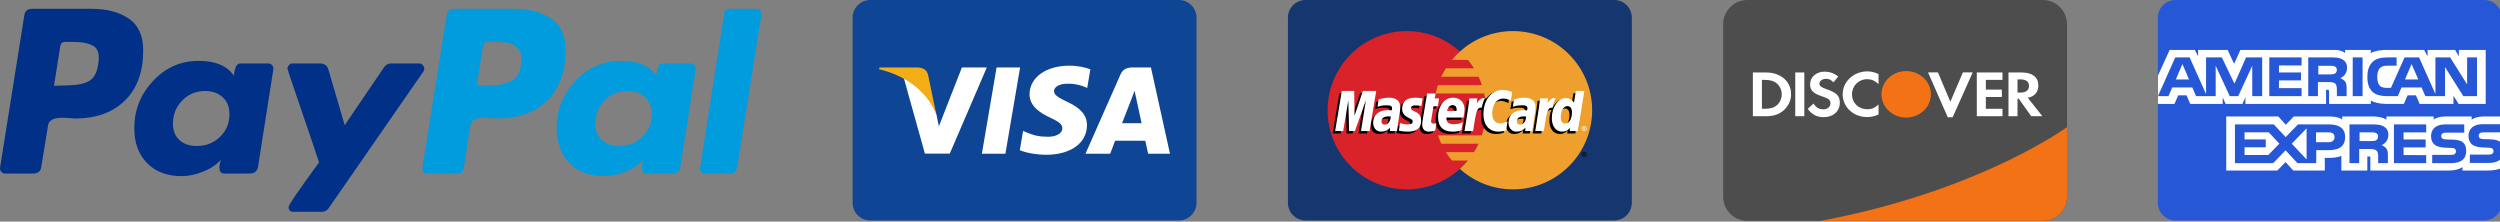
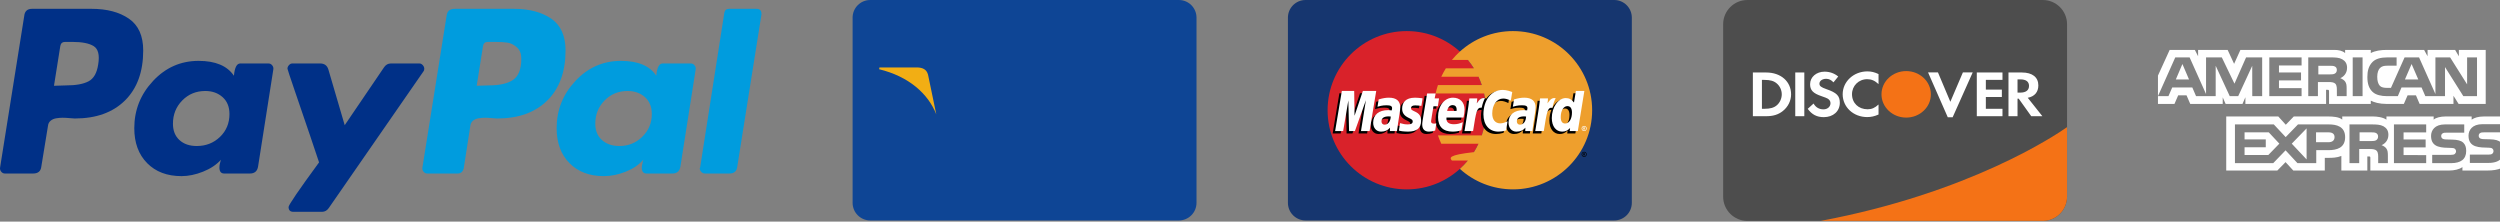
<svg xmlns="http://www.w3.org/2000/svg" width="100%" height="100%" viewBox="0 0 2200 195" version="1.1" xml:space="preserve" style="fill-rule:evenodd;clip-rule:evenodd;stroke-linejoin:round;stroke-miterlimit:2;">
  <rect x="0" y="0" width="2200" height="195" fill="#808080" stroke="none" />
  <g transform="matrix(1,0,0,1,4.71597e-05,7.759)">
    <g transform="matrix(1,0,0,1,-54.952,-161.18)">
      <path d="M168.38,169.85C159.981,164.076 149.021,161.182 135.5,161.182L83.154,161.182C79.009,161.182 76.719,163.255 76.284,167.396L55.019,300.876C54.798,302.187 55.126,303.386 56,304.476C56.869,305.569 57.962,306.112 59.271,306.112L84.135,306.112C88.496,306.112 90.893,304.044 91.333,299.896L97.221,263.911C97.436,262.167 98.203,260.749 99.512,259.657C100.82,258.567 102.456,257.853 104.419,257.527C106.382,257.203 108.233,257.04 109.981,257.04C111.724,257.04 113.795,257.15 116.198,257.367C118.595,257.585 120.123,257.691 120.778,257.691C139.534,257.691 154.256,252.406 164.945,241.825C175.629,231.248 180.977,216.581 180.977,197.821C180.977,184.953 176.775,175.629 168.38,169.846L168.38,169.85ZM141.39,209.93C140.296,217.565 137.464,222.579 132.884,224.979C128.303,227.382 121.76,228.576 113.255,228.576L102.458,228.904L108.021,193.897C108.455,191.5 109.872,190.3 112.273,190.3L118.491,190.3C127.211,190.3 133.54,191.557 137.466,194.061C141.39,196.571 142.699,201.863 141.39,209.93Z" style="fill:rgb(0,48,135);fill-rule:nonzero;" />
    </g>
    <g transform="matrix(1,0,0,1,-54.952,-161.18)">
      <path d="M720.79,161.18L696.582,161.18C694.177,161.18 692.761,162.38 692.329,164.779L671.062,300.879L670.734,301.533C670.734,302.629 671.171,303.66 672.045,304.642C672.913,305.621 674.008,306.113 675.316,306.113L696.911,306.113C701.049,306.113 703.34,304.045 703.782,299.898L725.047,166.088L725.047,165.763C725.045,162.71 723.623,161.183 720.79,161.183L720.79,161.18Z" style="fill:rgb(0,156,222);fill-rule:nonzero;" />
    </g>
    <g transform="matrix(1,0,0,1,-54.952,-161.18)">
      <path d="M428.31,213.86C428.31,212.772 427.872,211.734 427.004,210.754C426.129,209.773 425.147,209.28 424.059,209.28L398.868,209.28C396.464,209.28 394.502,210.376 392.978,212.551L358.299,263.591L343.905,214.516C342.809,211.028 340.412,209.28 336.707,209.28L312.167,209.28C311.074,209.28 310.092,209.772 309.225,210.754C308.35,211.734 307.916,212.773 307.916,213.86C307.916,214.3 310.043,220.731 314.295,233.163C318.547,245.597 323.128,259.011 328.036,273.407C332.944,287.801 335.504,295.438 335.724,296.305C317.838,320.735 308.898,333.823 308.898,335.565C308.898,338.403 310.315,339.819 313.151,339.819L338.342,339.819C340.741,339.819 342.703,338.731 344.232,336.548L427.659,216.148C428.092,215.715 428.31,214.955 428.31,213.859L428.31,213.86Z" style="fill:rgb(0,48,135);fill-rule:nonzero;" />
    </g>
    <g transform="matrix(1,0,0,1,-54.952,-161.18)">
      <path d="M662.89,209.28L638.025,209.28C634.969,209.28 633.121,212.879 632.466,220.077C626.789,211.357 616.435,206.989 601.383,206.989C585.679,206.989 572.318,212.879 561.306,224.657C550.29,236.436 544.785,250.288 544.785,266.208C544.785,279.079 548.546,289.329 556.07,296.96C563.594,304.599 573.681,308.411 586.336,308.411C592.659,308.411 599.093,307.1 605.636,304.485C612.18,301.868 617.301,298.38 621.015,294.016C621.015,294.235 620.793,295.214 620.361,296.958C619.921,298.706 619.706,300.018 619.706,300.884C619.706,304.378 621.12,306.118 623.96,306.118L646.536,306.118C650.674,306.118 653.077,304.05 653.729,299.902L667.144,214.513C667.359,213.204 667.033,212.006 666.163,210.914C665.287,209.827 664.199,209.28 662.89,209.28ZM620.196,273.732C614.634,279.185 607.927,281.911 600.076,281.911C593.748,281.911 588.627,280.169 584.699,276.677C580.771,273.194 578.808,268.395 578.808,262.281C578.808,254.217 581.535,247.397 586.989,241.835C592.435,236.273 599.203,233.492 607.273,233.492C613.375,233.492 618.447,235.292 622.485,238.889C626.517,242.488 628.54,247.452 628.54,253.777C628.539,261.628 625.757,268.282 620.196,273.732Z" style="fill:rgb(0,156,222);fill-rule:nonzero;" />
    </g>
    <g transform="matrix(1,0,0,1,-54.952,-161.18)">
      <path d="M291.23,209.28L266.366,209.28C263.308,209.28 261.458,212.879 260.803,220.077C254.914,211.357 244.553,206.989 229.722,206.989C214.018,206.989 200.657,212.879 189.644,224.657C178.628,236.436 173.123,250.288 173.123,266.208C173.123,279.079 176.886,289.329 184.411,296.96C191.936,304.599 202.021,308.411 214.673,308.411C220.777,308.411 227.106,307.1 233.648,304.485C240.191,301.868 245.426,298.38 249.352,294.016C248.477,296.632 248.043,298.923 248.043,300.884C248.043,304.378 249.46,306.118 252.296,306.118L274.87,306.118C279.011,306.118 281.413,304.05 282.068,299.902L295.481,214.513C295.696,213.204 295.369,212.006 294.5,210.914C293.627,209.827 292.538,209.28 291.23,209.28ZM248.535,273.894C242.972,279.245 236.153,281.911 228.088,281.911C221.759,281.911 216.688,280.169 212.874,276.677C209.055,273.194 207.148,268.395 207.148,262.281C207.148,254.217 209.873,247.397 215.328,241.835C220.777,236.273 227.539,233.492 235.612,233.492C241.716,233.492 246.787,235.292 250.826,238.89C254.858,242.489 256.878,247.453 256.878,253.778C256.878,261.847 254.097,268.556 248.535,273.894Z" style="fill:rgb(0,48,135);fill-rule:nonzero;" />
    </g>
    <g transform="matrix(1,0,0,1,-54.952,-161.18)">
      <path d="M540.04,169.85C531.642,164.076 520.684,161.182 507.161,161.182L455.141,161.182C450.777,161.182 448.376,163.255 447.944,167.396L426.678,300.876C426.457,302.188 426.784,303.387 427.659,304.477C428.524,305.569 429.621,306.112 430.93,306.112L457.756,306.112C460.373,306.112 462.117,304.696 462.991,301.86L468.881,263.911C469.097,262.167 469.861,260.749 471.171,259.657C472.48,258.567 474.114,257.854 476.079,257.527C478.041,257.203 479.891,257.04 481.641,257.04C483.384,257.04 485.455,257.15 487.855,257.367C490.254,257.585 491.786,257.691 492.435,257.691C511.195,257.691 525.914,252.406 536.603,241.825C547.291,231.248 552.634,216.581 552.634,197.821C552.636,184.954 548.435,175.63 540.04,169.847L540.04,169.85ZM506.506,223.67C501.707,226.941 494.509,228.576 484.914,228.576L474.444,228.904L480.006,193.897C480.438,191.5 481.855,190.3 484.258,190.3L490.145,190.3C494.943,190.3 498.759,190.518 501.599,190.953C504.43,191.393 507.161,192.752 509.778,195.042C512.396,197.333 513.704,200.66 513.704,205.022C513.704,214.182 511.302,220.397 506.506,223.67Z" style="fill:rgb(0,156,222);fill-rule:nonzero;" />
    </g>
  </g>
  <g transform="matrix(0.388,0,0,0.388,750.288,0)">
    <path d="M40,0L740,0C762.092,0 780,17.909 780,40L780,460C780,482.092 762.092,500 740,500L40,500C17.909,500 0,482.092 0,460L0,40C0,17.909 17.909,0 40,0Z" style="fill:rgb(14,69,149);fill-rule:nonzero;" />
-     <path d="M293.2,348.73L326.561,152.97L379.921,152.97L346.536,348.73L293.2,348.73ZM539.31,157.19C528.74,153.224 512.173,148.968 491.488,148.968C438.763,148.968 401.623,175.518 401.308,213.571C401.009,241.701 427.822,257.393 448.06,266.757C468.831,276.352 475.812,282.471 475.714,291.04C475.583,304.161 459.128,310.156 443.792,310.156C422.435,310.156 411.089,307.189 393.565,299.88L386.689,296.77L379.2,340.593C391.663,346.057 414.71,350.791 438.638,351.036C494.728,351.036 531.138,324.79 531.554,284.154C531.753,261.885 517.538,244.938 486.753,230.966C468.103,221.911 456.681,215.867 456.802,206.698C456.802,198.561 466.47,189.859 487.359,189.859C504.808,189.589 517.449,193.394 527.297,197.359L532.078,199.619L539.31,157.19M676.62,152.967L635.388,152.967C622.615,152.967 613.056,156.454 607.447,169.201L528.203,348.601L584.234,348.601C584.234,348.601 593.394,324.478 595.466,319.183C601.591,319.183 656.021,319.267 663.804,319.267C665.4,326.12 670.294,348.601 670.294,348.601L719.808,348.601L676.62,152.961L676.62,152.967ZM611.202,279.377C615.614,268.098 632.462,224.654 632.462,224.654C632.146,225.176 636.841,213.32 639.536,205.97L643.141,222.849C643.141,222.849 653.36,269.578 655.495,279.377L611.202,279.377ZM247.902,152.967L195.662,286.467L190.095,259.337C180.37,228.064 150.07,194.182 116.197,177.219L163.963,348.419L220.419,348.355L304.423,152.965L247.902,152.965" style="fill:white;fill-rule:nonzero;" />
    <path d="M146.92,152.96L60.879,152.96L60.198,157.033C127.136,173.237 171.428,212.396 189.818,259.443L171.108,169.483C167.878,157.088 158.511,153.389 146.922,152.956" style="fill:rgb(242,174,20);fill-rule:nonzero;" />
  </g>
  <g transform="matrix(0.388,0,0,0.388,1898.91,-0)">
-     <path d="M40,0.001L740,0.001C762.092,0.001 780,17.91 780,40.001L780,460.001C780,482.093 762.092,500.001 740,500.001L40,500.001C17.909,500.001 0,482.093 0,460.001L0,40.001C0,17.91 17.909,0.001 40,0.001Z" style="fill:rgb(37,87,214);fill-rule:nonzero;" />
    <path d="M0.253,235.69L37.694,235.69L46.136,216.18L65.036,216.18L73.456,235.69L147.124,235.69L147.124,220.775L153.7,235.755L191.943,235.755L198.519,220.553L198.519,235.691L381.599,235.691L381.514,203.665L385.056,203.665C387.535,203.748 388.26,203.967 388.26,207.891L388.26,235.691L482.949,235.691L482.949,228.236C490.588,232.156 502.467,235.691 518.097,235.691L557.933,235.691L566.458,216.181L585.358,216.181L593.695,235.691L670.46,235.691L670.46,217.159L682.086,235.691L743.601,235.691L743.601,113.181L682.721,113.181L682.721,127.649L674.199,113.181L611.728,113.181L611.728,127.649L603.9,113.181L519.52,113.181C505.397,113.181 492.981,115.07 482.951,120.334L482.951,113.181L424.722,113.181L424.722,120.334C418.339,114.908 409.643,113.181 399.972,113.181L187.232,113.181L172.958,144.822L158.299,113.181L91.294,113.181L91.294,127.649L83.932,113.181L26.787,113.181L0.248,171.427L0.248,235.688L0.251,235.688L0.253,235.69ZM236.593,218.02L214.129,218.02L214.046,149.226L182.271,218.019L163.031,218.019L131.173,149.165L131.173,218.019L86.603,218.019L78.183,198.427L32.556,198.427L24.051,218.019L0.25,218.019L39.491,130.182L72.05,130.182L109.319,213.346L109.319,130.182L145.085,130.182L173.763,189.769L200.107,130.182L236.592,130.182L236.593,218.02ZM70.693,180.197L55.695,145.18L40.78,180.197L70.693,180.197ZM325.993,218.018L252.79,218.018L252.79,130.181L325.993,130.181L325.993,148.472L274.704,148.472L274.704,164.305L324.764,164.305L324.764,182.31L274.703,182.31L274.703,199.852L325.992,199.852L325.993,218.018ZM429.153,153.838C429.153,167.842 419.398,175.078 413.714,177.25C418.508,178.998 422.605,182.088 424.554,184.647C427.648,189.016 428.182,192.918 428.182,200.763L428.182,218.018L406.078,218.018L405.995,206.941C405.995,201.656 406.523,194.055 402.537,189.829C399.335,186.739 394.454,186.069 386.564,186.069L363.041,186.069L363.041,218.019L341.127,218.019L341.127,130.181L391.528,130.181C402.727,130.181 410.979,130.464 418.063,134.388C424.996,138.312 429.153,144.04 429.153,153.838ZM401.454,166.88C398.441,168.632 394.881,168.69 390.613,168.69L363.993,168.69L363.993,149.18L390.975,149.18C394.793,149.18 398.779,149.344 401.368,150.764C404.21,152.044 405.969,154.767 405.969,158.529C405.969,162.369 404.295,165.458 401.454,166.88ZM464.298,218.018L441.94,218.018L441.94,130.181L464.298,130.181L464.298,218.018ZM723.858,218.018L692.805,218.018L651.27,152.091L651.27,218.018L606.642,218.018L598.115,198.426L552.594,198.426L544.323,218.018L518.675,218.018C508.026,218.018 494.537,215.761 486.902,208.303C479.201,200.845 475.194,190.743 475.194,174.77C475.194,161.743 477.589,149.834 487.006,140.423C494.091,133.413 505.186,130.181 520.286,130.181L541.501,130.181L541.501,149.002L520.73,149.002C512.733,149.002 508.216,150.142 503.868,154.205C500.133,157.904 497.57,164.895 497.57,174.102C497.57,183.512 499.521,190.298 503.593,194.73C506.966,198.206 513.099,199.26 518.865,199.26L528.707,199.26L559.591,130.184L592.426,130.184L629.528,213.265L629.528,130.185L662.894,130.185L701.413,191.359L701.413,130.185L723.858,130.185L723.858,218.018ZM590.658,180.198L575.493,145.181L560.412,180.198L590.658,180.198ZM779.698,358.278C774.376,365.735 764.004,369.516 749.962,369.516L707.643,369.516L707.643,350.676L749.79,350.676C753.971,350.676 756.896,350.149 758.658,348.501C760.323,347.027 761.263,344.947 761.249,342.772C761.249,340.211 760.185,338.179 758.572,336.961C756.982,335.619 754.668,335.011 750.85,335.011C730.276,334.341 704.606,335.619 704.606,307.817C704.606,295.075 713.049,281.661 736.045,281.661L779.694,281.661L779.694,264.182L739.137,264.182C726.9,264.182 718.008,266.992 711.712,271.356L711.712,264.181L651.727,264.181C642.132,264.181 630.873,266.46 625.548,271.356L625.548,264.181L518.428,264.181L518.428,271.356C509.904,265.464 495.52,264.181 488.879,264.181L418.223,264.181L418.223,271.356C411.478,265.098 396.481,264.181 387.337,264.181L308.26,264.181L290.166,282.945L273.217,264.181L155.087,264.181L155.087,386.771L270.987,386.771L289.633,367.709L307.198,386.771L378.64,386.832L378.64,357.994L385.661,357.994C395.14,358.134 406.321,357.766 416.184,353.682L416.184,386.767L475.112,386.767L475.112,354.815L477.954,354.815C481.582,354.815 481.939,354.959 481.939,358.43L481.939,386.763L660.949,386.763C672.313,386.763 684.193,383.977 690.773,378.918L690.773,386.763L747.553,386.763C759.368,386.763 770.907,385.176 779.687,381.114L779.689,358.274L779.698,358.278ZM424.758,311.123C424.758,335.529 405.753,340.568 386.599,340.568L359.256,340.568L359.256,370.037L316.665,370.037L289.681,340.951L261.639,370.037L174.837,370.037L174.837,282.178L262.972,282.178L289.933,310.977L317.808,282.178L387.829,282.178C405.218,282.178 424.758,286.791 424.758,311.123ZM250.538,351.557L196.66,351.557L196.66,334.077L244.77,334.077L244.77,316.151L196.66,316.151L196.66,300.177L251.599,300.177L275.568,325.781L250.538,351.557ZM337.348,361.617L303.704,325.828L337.348,291.178L337.348,361.617ZM387.105,322.551L358.787,322.551L358.787,300.177L387.359,300.177C395.271,300.177 400.763,303.267 400.763,310.949C400.763,318.548 395.525,322.551 387.105,322.551ZM535.465,282.178L608.603,282.178L608.603,300.348L557.288,300.348L557.288,316.321L607.35,316.321L607.35,334.247L557.288,334.247L557.288,351.727L608.602,351.807L608.602,370.037L535.463,370.037L535.465,282.178ZM507.346,329.207C512.224,330.932 516.211,334.023 518.08,336.582C521.175,340.873 521.622,344.876 521.711,352.619L521.711,370.037L499.709,370.037L499.709,359.045C499.709,353.759 500.24,345.933 496.167,341.847C492.966,338.7 488.084,337.948 480.091,337.948L456.671,337.948L456.671,370.038L434.651,370.038L434.651,282.179L485.245,282.179C496.338,282.179 504.418,282.649 511.611,286.325C518.526,290.329 522.877,295.812 522.877,305.836C522.876,319.858 513.113,327.014 507.346,329.207ZM494.961,318.1C492.029,319.767 488.405,319.911 484.143,319.911L457.521,319.911L457.521,300.179L484.503,300.179C488.405,300.179 492.31,300.259 494.961,301.766C497.801,303.189 499.499,305.912 499.499,309.669C499.499,313.427 497.8,316.455 494.961,318.1ZM692.781,323.697C697.051,327.926 699.335,333.268 699.335,342.31C699.335,361.21 687.013,370.033 664.91,370.033L622.23,370.033L622.23,351.193L664.74,351.193C668.897,351.193 671.844,350.668 673.69,349.018C675.198,347.66 676.279,345.685 676.279,343.289C676.279,340.728 675.109,338.697 673.604,337.478C671.929,336.138 669.618,335.529 665.801,335.529C645.308,334.859 619.644,336.138 619.644,308.337C619.644,295.593 627.999,282.179 650.974,282.179L694.906,282.179L694.906,300.879L654.708,300.879C650.724,300.879 648.133,301.024 645.929,302.466C643.529,303.888 642.639,306 642.639,308.785C642.639,312.099 644.676,314.355 647.434,315.331C649.745,316.101 652.229,316.326 655.96,316.326L667.757,316.632C679.652,316.908 687.818,318.88 692.781,323.697ZM779.736,300.177L739.798,300.177C735.812,300.177 733.16,300.321 730.931,301.764C728.619,303.187 727.729,305.298 727.729,308.086C727.729,311.4 729.68,313.654 732.52,314.63C734.832,315.401 737.315,315.626 740.964,315.626L752.842,315.93C764.825,316.214 772.824,318.188 777.702,323.002C778.593,323.672 779.124,324.424 779.735,325.177L779.735,300.177L779.736,300.177Z" style="fill:white;fill-rule:nonzero;" />
  </g>
  <g transform="matrix(0.388,0,0,0.388,1133.37,8.52651e-14)">
    <path d="M40,0L740,0C762.092,0 780,17.909 780,40L780,460C780,482.092 762.092,500 740,500L40,500C17.909,500 0,482.092 0,460L0,40C0,17.909 17.909,0 40,0Z" style="fill:rgb(22,54,111);fill-rule:nonzero;" />
    <path d="M449.01,250C449.01,349.143 368.64,429.5 269.5,429.5C170.36,429.5 90,349.139 90,250C90,150.867 170.362,70.5 269.5,70.5C368.637,70.5 449.01,150.87 449.01,250" style="fill:rgb(217,34,42);fill-rule:nonzero;" />
-     <path d="M510.49,70.496C464.11,70.496 421.847,88.092 389.99,116.962C383.5,122.851 377.442,129.199 371.865,135.958L408.131,135.958C413.097,141.995 417.667,148.346 421.816,154.971L358.181,154.971C354.354,161.092 350.901,167.44 347.84,173.979L432.152,173.979C435.045,180.164 437.583,186.509 439.752,192.983L340.24,192.983C338.149,199.218 336.408,205.564 335.023,211.992L444.963,211.992C447.652,224.482 449.007,237.223 449.004,250C449.004,269.934 445.75,289.113 439.75,307.02L340.238,307.02C342.402,313.499 344.938,319.845 347.833,326.03L432.15,326.03C429.086,332.57 425.63,338.919 421.803,345.043L358.178,345.043C362.332,351.672 366.908,358.022 371.863,364.039L408.121,364.039C402.551,370.811 396.491,377.165 389.991,383.051C421.851,411.918 464.109,429.505 510.491,429.505C609.629,429.504 690.001,349.143 690.001,250.005C690.001,150.875 609.631,70.505 510.491,70.505" style="fill:rgb(238,159,45);fill-rule:nonzero;" />
+     <path d="M510.49,70.496C464.11,70.496 421.847,88.092 389.99,116.962C383.5,122.851 377.442,129.199 371.865,135.958L408.131,135.958C413.097,141.995 417.667,148.346 421.816,154.971L358.181,154.971C354.354,161.092 350.901,167.44 347.84,173.979L432.152,173.979C435.045,180.164 437.583,186.509 439.752,192.983L340.24,192.983C338.149,199.218 336.408,205.564 335.023,211.992L444.963,211.992C447.652,224.482 449.007,237.223 449.004,250C449.004,269.934 445.75,289.113 439.75,307.02L340.238,307.02C342.402,313.499 344.938,319.845 347.833,326.03L432.15,326.03C429.086,332.57 425.63,338.919 421.803,345.043C362.332,351.672 366.908,358.022 371.863,364.039L408.121,364.039C402.551,370.811 396.491,377.165 389.991,383.051C421.851,411.918 464.109,429.505 510.491,429.505C609.629,429.504 690.001,349.143 690.001,250.005C690.001,150.875 609.631,70.505 510.491,70.505" style="fill:rgb(238,159,45);fill-rule:nonzero;" />
    <path d="M666.08,350.06C666.08,346.859 668.672,344.259 671.876,344.259C675.08,344.259 677.672,346.859 677.672,350.06C677.672,353.259 675.08,355.859 671.876,355.859C668.674,355.858 666.079,353.261 666.08,350.06ZM671.876,354.468C674.311,354.467 676.283,352.493 676.284,350.06C676.284,347.627 674.312,345.656 671.88,345.656L671.876,345.656C669.447,345.652 667.476,347.619 667.472,350.048L667.472,350.061C667.469,352.493 669.439,354.467 671.871,354.469C671.872,354.468 671.874,354.468 671.876,354.468ZM671.094,352.608L669.905,352.608L669.905,347.514L672.054,347.514C672.504,347.514 672.962,347.514 673.359,347.768C673.772,348.046 674.005,348.538 674.005,349.046C674.005,349.616 673.668,350.15 673.122,350.358L674.059,352.608L672.744,352.608L671.964,350.592L671.094,350.592L671.094,352.608ZM671.093,349.718L671.751,349.718C671.997,349.718 672.255,349.738 672.476,349.618C672.672,349.493 672.772,349.259 672.772,349.034C672.772,348.839 672.652,348.614 672.484,348.518C672.277,348.387 671.948,348.417 671.726,348.417L671.093,348.417L671.093,349.718ZM227.593,269.655C225.548,269.418 224.648,269.354 223.243,269.354C212.198,269.354 206.606,273.143 206.606,280.622C206.606,285.233 209.336,288.168 213.593,288.168C221.531,288.168 227.252,280.608 227.593,269.655ZM241.764,302.651L225.618,302.651L225.989,294.975C221.064,301.042 214.493,303.925 205.564,303.925C195.002,303.925 187.76,295.675 187.76,283.696C187.76,265.672 200.356,255.156 221.977,255.156C224.185,255.156 227.018,255.356 229.918,255.725C230.523,253.284 230.681,252.239 230.681,250.925C230.681,246.017 227.285,244.187 218.181,244.187C208.648,244.079 200.785,246.458 197.556,247.521C197.76,246.291 200.256,230.863 200.256,230.863C209.968,228.017 216.373,226.946 223.581,226.946C240.314,226.946 249.177,234.458 249.161,248.658C249.193,252.463 248.564,257.158 247.581,263.329C245.889,274.06 242.261,297.047 241.764,302.651ZM179.606,302.651L160.118,302.651L171.281,232.654L146.356,302.651L133.076,302.651L131.436,233.054L119.702,302.651L101.46,302.651L116.698,211.597L144.718,211.597L146.418,262.563L163.51,211.597L194.677,211.597L179.606,302.651M534.586,269.655C532.549,269.418 531.644,269.354 530.244,269.354C519.203,269.354 513.61,273.143 513.61,280.622C513.61,285.233 516.336,288.168 520.593,288.168C528.532,288.168 534.257,280.608 534.586,269.655ZM548.769,302.651L532.624,302.651L532.989,294.975C528.064,301.042 521.489,303.925 512.569,303.925C502.003,303.925 494.769,295.675 494.769,283.696C494.769,265.672 507.356,255.156 528.981,255.156C531.189,255.156 534.018,255.356 536.915,255.725C537.519,253.284 537.678,252.239 537.678,250.925C537.678,246.017 534.286,244.187 525.182,244.187C515.649,244.079 507.794,246.458 504.552,247.521C504.757,246.291 507.261,230.863 507.261,230.863C516.974,228.017 523.374,226.946 530.573,226.946C547.314,226.946 556.177,234.458 556.161,248.658C556.193,252.463 555.564,257.158 554.581,263.329C552.899,274.06 549.261,297.047 548.769,302.651ZM328.379,301.526C323.045,303.206 318.887,303.925 314.379,303.925C304.416,303.925 298.979,298.2 298.979,287.658C298.837,284.388 300.412,275.779 301.649,267.921C302.774,261.004 310.099,217.391 310.099,217.391L329.47,217.391L327.208,228.6L338.908,228.6L336.265,246.396L324.523,246.396C322.273,260.479 319.069,278.021 319.032,280.346C319.032,284.163 321.069,285.829 325.702,285.829C327.923,285.829 329.643,285.603 330.957,285.129L328.379,301.526M387.77,300.926C381.116,302.959 374.695,303.943 367.891,303.926C346.208,303.905 334.904,292.58 334.904,270.894C334.904,245.581 349.284,226.947 368.804,226.947C384.774,226.947 394.974,237.38 394.974,253.743C394.974,259.172 394.274,264.472 392.587,271.955L354.012,271.955C352.708,282.697 359.582,287.172 370.849,287.172C377.784,287.172 384.037,285.742 390.991,282.509L387.77,300.926ZM376.883,257.026C376.99,255.483 378.937,243.809 367.87,243.809C361.699,243.809 357.287,248.513 355.49,257.026L376.883,257.026ZM253.463,252.009C253.463,261.376 258.004,267.834 268.304,272.685C276.196,276.394 277.417,277.494 277.417,280.855C277.417,285.472 273.937,287.555 266.225,287.555C260.413,287.555 255.005,286.648 248.767,284.635C248.767,284.635 246.204,300.955 246.087,301.736C250.517,302.702 254.467,303.597 266.367,303.926C286.929,303.926 296.425,296.097 296.425,279.176C296.425,269.001 292.45,263.03 282.688,258.543C274.517,254.793 273.579,253.955 273.579,250.497C273.579,246.493 276.817,244.451 283.117,244.451C286.942,244.451 292.167,244.859 297.117,245.564L299.892,228.389C294.846,227.589 287.196,226.947 282.742,226.947C260.942,226.947 253.396,238.334 253.463,252.009M482.553,228.893C487.966,228.893 493.012,230.313 499.966,233.813L503.153,214.051C500.299,212.931 490.249,206.351 481.737,206.351C468.695,206.351 457.671,212.821 449.917,223.501C438.607,219.755 433.958,227.326 428.258,234.868L423.196,236.047C423.579,233.564 423.926,231.097 423.809,228.601L405.913,228.601C403.468,251.518 399.134,274.731 395.742,297.676L394.858,302.652L414.354,302.652C417.608,281.509 419.392,267.971 420.475,258.81L427.817,254.726C428.913,250.646 432.346,249.268 439.233,249.434C438.307,254.442 437.844,259.524 437.85,264.618C437.85,288.843 450.921,303.926 471.9,303.926C477.304,303.926 481.942,303.214 489.121,301.269L492.552,280.509C486.092,283.689 480.791,285.185 475.991,285.185C464.663,285.185 457.808,276.823 457.808,263.001C457.807,242.951 468.003,228.893 482.553,228.893" style="fill-rule:nonzero;" />
    <path d="M185.21,297.24L165.719,297.24L176.889,227.252L151.964,297.24L138.682,297.24L137.04,227.652L125.307,297.24L107.064,297.24L122.302,206.198L150.322,206.198L151.11,262.56L170.014,206.198L200.281,206.198L185.21,297.24" style="fill:white;fill-rule:nonzero;" />
    <path d="M647.52,211.6L643.201,237.908C637.871,230.896 632.147,225.821 624.589,225.821C614.755,225.821 605.805,233.275 599.947,244.246C591.789,242.554 583.35,239.683 583.35,239.683L583.346,239.75C584.004,233.617 584.266,229.875 584.208,228.604L566.308,228.604C563.871,251.521 559.538,274.734 556.151,297.679L555.258,302.655L574.75,302.655C577.383,285.558 579.4,271.362 580.883,260.104C587.542,254.087 590.875,248.837 597.604,249.187C594.625,256.393 592.879,264.691 592.879,273.204C592.879,291.717 602.246,303.929 616.413,303.929C623.554,303.929 629.033,301.467 634.379,295.759L633.467,302.643L651.9,302.643L666.742,211.6L647.52,211.6ZM623.15,285.542C616.516,285.542 613.167,280.633 613.167,270.945C613.167,256.392 619.438,246.07 628.279,246.07C634.974,246.07 638.599,251.174 638.599,260.578C638.6,275.259 632.23,285.542 623.15,285.542Z" style="fill-rule:nonzero;" />
    <path d="M233.19,264.26C231.148,264.024 230.244,263.96 228.844,263.96C217.798,263.96 212.21,267.748 212.21,275.227C212.21,279.831 214.94,282.774 219.19,282.774C227.135,282.773 232.856,275.215 233.19,264.26ZM247.369,297.244L231.223,297.244L231.59,289.581C226.669,295.635 220.09,298.531 211.169,298.531C200.602,298.531 193.365,290.281 193.365,278.302C193.365,260.27 205.956,249.76 227.581,249.76C229.79,249.76 232.623,249.96 235.519,250.331C236.123,247.889 236.281,246.844 236.281,245.523C236.281,240.615 232.89,238.793 223.785,238.793C214.248,238.685 206.39,241.065 203.156,242.115C203.36,240.889 205.856,225.477 205.856,225.477C215.565,222.619 221.977,221.547 229.177,221.547C245.915,221.547 254.781,229.065 254.765,243.252C254.794,247.072 254.16,251.764 253.181,257.927C251.494,268.652 247.861,291.652 247.369,297.244ZM508.749,208.652L505.557,228.419C498.607,224.923 493.557,223.498 488.15,223.498C473.599,223.498 463.4,237.556 463.4,257.605C463.4,271.426 470.257,279.786 481.583,279.786C486.383,279.786 491.679,278.294 498.137,275.109L494.717,295.859C487.533,297.818 482.901,298.531 477.491,298.531C456.515,298.531 443.441,283.447 443.441,259.222C443.441,226.672 461.5,203.922 487.329,203.922C495.836,203.923 505.891,207.531 508.749,208.652M540.191,264.26C538.15,264.024 537.25,263.96 535.845,263.96C524.803,263.96 519.211,267.748 519.211,275.227C519.211,279.831 521.94,282.774 526.195,282.774C534.132,282.773 539.857,275.215 540.191,264.26ZM554.37,297.244L538.22,297.244L538.59,289.581C533.666,295.635 527.09,298.531 518.17,298.531C507.607,298.531 500.366,290.281 500.366,278.302C500.366,260.27 512.961,249.76 534.578,249.76C536.791,249.76 539.62,249.96 542.519,250.331C543.12,247.889 543.282,246.844 543.282,245.523C543.282,240.615 539.89,238.793 530.786,238.793C521.253,238.685 513.39,241.065 510.157,242.115C510.361,240.889 512.861,225.477 512.861,225.477C522.57,222.619 528.977,221.547 536.177,221.547C552.919,221.547 561.781,229.065 561.76,243.252C561.794,247.072 561.165,251.764 560.181,257.927C558.499,268.652 554.857,291.652 554.37,297.244ZM333.98,296.122C328.642,297.802 324.484,298.531 319.98,298.531C310.017,298.531 304.58,292.805 304.58,282.265C304.442,278.984 306.017,270.384 307.255,262.527C308.375,255.601 315.701,211.994 315.701,211.994L335.068,211.994L332.809,223.206L342.751,223.206L340.105,240.994L330.13,240.994C327.88,255.085 324.667,272.613 324.634,274.943C324.634,278.773 326.676,280.426 331.305,280.426C333.525,280.426 335.243,280.209 336.559,279.734L333.98,296.122M393.372,295.531C386.722,297.564 380.292,298.544 373.492,298.531C351.808,298.51 340.505,287.185 340.505,265.498C340.505,240.177 354.885,221.548 374.405,221.548C390.375,221.548 400.575,231.977 400.575,248.348C400.575,253.781 399.875,259.081 398.193,266.56L359.618,266.56C358.312,277.301 365.187,281.781 376.455,281.781C383.385,281.781 389.643,280.347 396.592,277.105L393.372,295.531ZM382.48,251.619C382.597,250.081 384.539,238.402 373.467,238.402C367.301,238.402 362.888,243.119 361.092,251.619L382.48,251.619ZM259.06,246.615C259.06,255.98 263.602,262.431 273.902,267.29C281.793,270.998 283.014,272.102 283.014,275.46C283.014,280.077 279.531,282.16 271.827,282.16C266.01,282.16 260.602,281.252 254.36,279.24C254.36,279.24 251.806,295.56 251.69,296.34C256.11,297.307 260.064,298.19 271.964,298.531C292.531,298.531 302.023,290.702 302.023,273.785C302.023,263.605 298.052,257.635 288.285,253.148C280.118,249.39 279.173,248.565 279.173,245.102C279.173,241.102 282.418,239.044 288.714,239.044C292.535,239.044 297.76,239.464 302.718,240.169L305.489,222.989C300.448,222.189 292.798,221.548 288.343,221.548C266.539,221.548 258.998,232.927 259.06,246.615M657.51,297.244L639.073,297.244L639.99,290.351C634.643,296.068 629.165,298.531 622.023,298.531C607.855,298.531 598.493,286.318 598.493,267.806C598.493,243.176 613.014,222.413 630.202,222.413C637.76,222.413 643.482,225.501 648.806,232.509L653.131,206.201L672.352,206.201L657.51,297.244ZM628.765,280.135C637.84,280.135 644.215,269.852 644.215,255.182C644.215,245.777 640.585,240.673 633.89,240.673C625.052,240.673 618.774,250.99 618.774,265.548C618.773,275.234 622.131,280.135 628.765,280.135ZM571.922,223.206C569.483,246.123 565.149,269.336 561.76,292.269L560.869,297.244L580.36,297.244C587.331,251.969 589.018,243.127 599.948,244.235C601.69,234.969 604.93,226.852 607.347,222.756C599.184,221.056 594.626,225.669 588.659,234.431C589.13,230.644 589.993,226.965 589.822,223.206L571.922,223.206M411.502,223.206C409.056,246.123 404.722,269.336 401.335,292.269L400.448,297.244L419.948,297.244C426.91,251.969 428.594,243.127 439.517,244.235C441.267,234.969 444.509,226.852 446.917,222.756C438.763,221.056 434.201,225.669 428.239,234.431C428.709,230.644 429.564,226.965 429.401,223.206L411.502,223.206M666.072,291.448C666.072,288.234 668.668,285.648 671.868,285.648C675.065,285.645 677.66,288.235 677.663,291.433L677.663,291.448C677.662,294.648 675.068,297.242 671.868,297.244C668.668,297.242 666.074,294.648 666.072,291.448ZM671.868,295.852C674.3,295.853 676.271,293.882 676.271,291.451L676.271,291.449C676.274,289.016 674.303,287.043 671.872,287.041L671.868,287.041C669.433,287.042 667.46,289.015 667.459,291.449C667.462,293.881 669.435,295.852 671.868,295.852ZM671.084,293.982L669.896,293.982L669.896,288.898L672.05,288.898C672.496,288.898 672.958,288.906 673.346,289.152C673.762,289.435 674,289.919 674,290.426C674,291.001 673.662,291.539 673.112,291.743L674.053,293.979L672.734,293.979L671.954,291.971L671.084,291.971L671.084,293.982ZM671.083,291.102L671.738,291.102C671.983,291.102 672.251,291.12 672.467,291.002C672.662,290.877 672.762,290.641 672.762,290.415C672.753,290.205 672.647,290.011 672.475,289.891C672.271,289.774 671.933,289.806 671.712,289.806L671.083,289.806L671.083,291.102Z" style="fill:white;fill-rule:nonzero;" />
  </g>
  <g transform="matrix(0.388,0,0,0.388,1577.98,0.012)">
    <g transform="matrix(1,0,0,1,-158.785,-0.02)">
      <path d="M54.992,0C24.627,0 0,24.63 0,55.004L0,445.996C0,476.376 24.619,501 54.992,501L725.008,501C755.373,501 780,476.37 780,445.996L780,55.004C780,24.624 755.381,0 725.008,0L54.992,0Z" style="fill:rgb(77,77,77);" />
    </g>
    <g transform="matrix(1,0,0,1,-158.785,-0.02)">
      <path d="M327.152,161.893C335.989,161.893 343.4,163.677 352.42,167.983L352.42,190.734C343.876,182.871 336.465,179.58 326.664,179.58C307.4,179.58 292.25,194.595 292.25,213.63C292.25,233.705 306.931,247.826 327.62,247.826C336.932,247.826 344.206,244.706 352.42,236.969L352.42,259.732C343.079,263.872 335.509,265.508 326.664,265.508C295.386,265.508 271.082,242.912 271.082,213.771C271.082,184.945 296.033,161.893 327.152,161.893ZM230.039,162.52C241.585,162.52 252.149,166.24 260.982,173.514L250.234,186.762C244.884,181.116 239.824,178.734 233.67,178.734C224.817,178.734 218.37,183.479 218.37,189.723C218.37,195.077 221.989,197.911 234.314,202.205C257.679,210.249 264.604,217.381 264.604,233.131C264.604,252.324 249.628,265.684 228.284,265.684C212.654,265.684 201.29,259.889 191.826,246.812L205.094,234.782C209.824,243.392 217.716,248.004 227.514,248.004C236.677,248.004 243.461,242.052 243.461,234.02C243.461,229.856 241.406,226.286 237.303,223.762C235.237,222.567 231.145,220.785 223.103,218.115C203.812,211.577 197.193,204.588 197.193,190.93C197.193,174.705 211.407,162.52 230.039,162.52ZM464.762,164.248L487.199,164.248L515.283,230.84L543.729,164.248L565.996,164.248L520.502,265.934L509.449,265.934L464.762,164.248ZM67.414,164.4L97.564,164.4C130.876,164.4 154.098,184.782 154.098,214.041C154.098,228.631 146.994,242.737 134.98,252.098C124.872,259.999 113.354,263.543 97.406,263.543L67.414,263.543L67.414,164.4ZM163.549,164.4L184.089,164.4L184.089,263.543L163.549,263.543L163.549,164.4ZM575.283,164.4L633.535,164.4L633.535,181.2L595.81,181.2L595.81,203.205L632.146,203.205L632.146,219.996L595.81,219.996L595.81,246.758L633.536,246.758L633.536,263.543L575.284,263.543L575.284,164.4L575.283,164.4ZM647.141,164.4L677.596,164.4C701.286,164.4 714.861,175.11 714.861,193.672C714.861,208.852 706.347,218.812 690.875,221.777L724.023,263.543L698.763,263.543L670.334,223.715L667.656,223.715L667.656,263.543L647.141,263.543L647.141,164.4ZM667.656,180.016L667.656,210.041L673.658,210.041C686.775,210.041 693.727,204.679 693.727,194.713C693.727,185.065 686.773,180.016 673.982,180.016L667.656,180.016ZM87.94,181.199L87.94,246.758L93.452,246.758C106.725,246.758 115.108,244.364 121.562,238.878C128.665,232.923 132.938,223.413 132.938,213.898C132.938,204.399 128.665,195.173 121.562,189.217C114.777,183.437 106.725,181.199 93.452,181.199L87.94,181.199Z" style="fill:white;" />
    </g>
    <g transform="matrix(1,0,0,1,-158.785,-0.02)">
      <path d="M415.13,161.21C446.071,161.21 471.152,184.79 471.152,213.919L471.152,213.952C471.152,243.082 446.071,266.694 415.131,266.694C384.191,266.694 359.109,243.081 359.109,213.952L359.109,213.919C359.109,184.789 384.191,161.209 415.131,161.209L415.13,161.21ZM779.98,288.36C753.93,306.69 558.9,437.7 221.23,500.98L724.99,500.98C755.355,500.98 779.982,476.35 779.982,445.976L779.982,288.356L779.98,288.36Z" style="fill:rgb(244,114,22);" />
    </g>
  </g>
</svg>